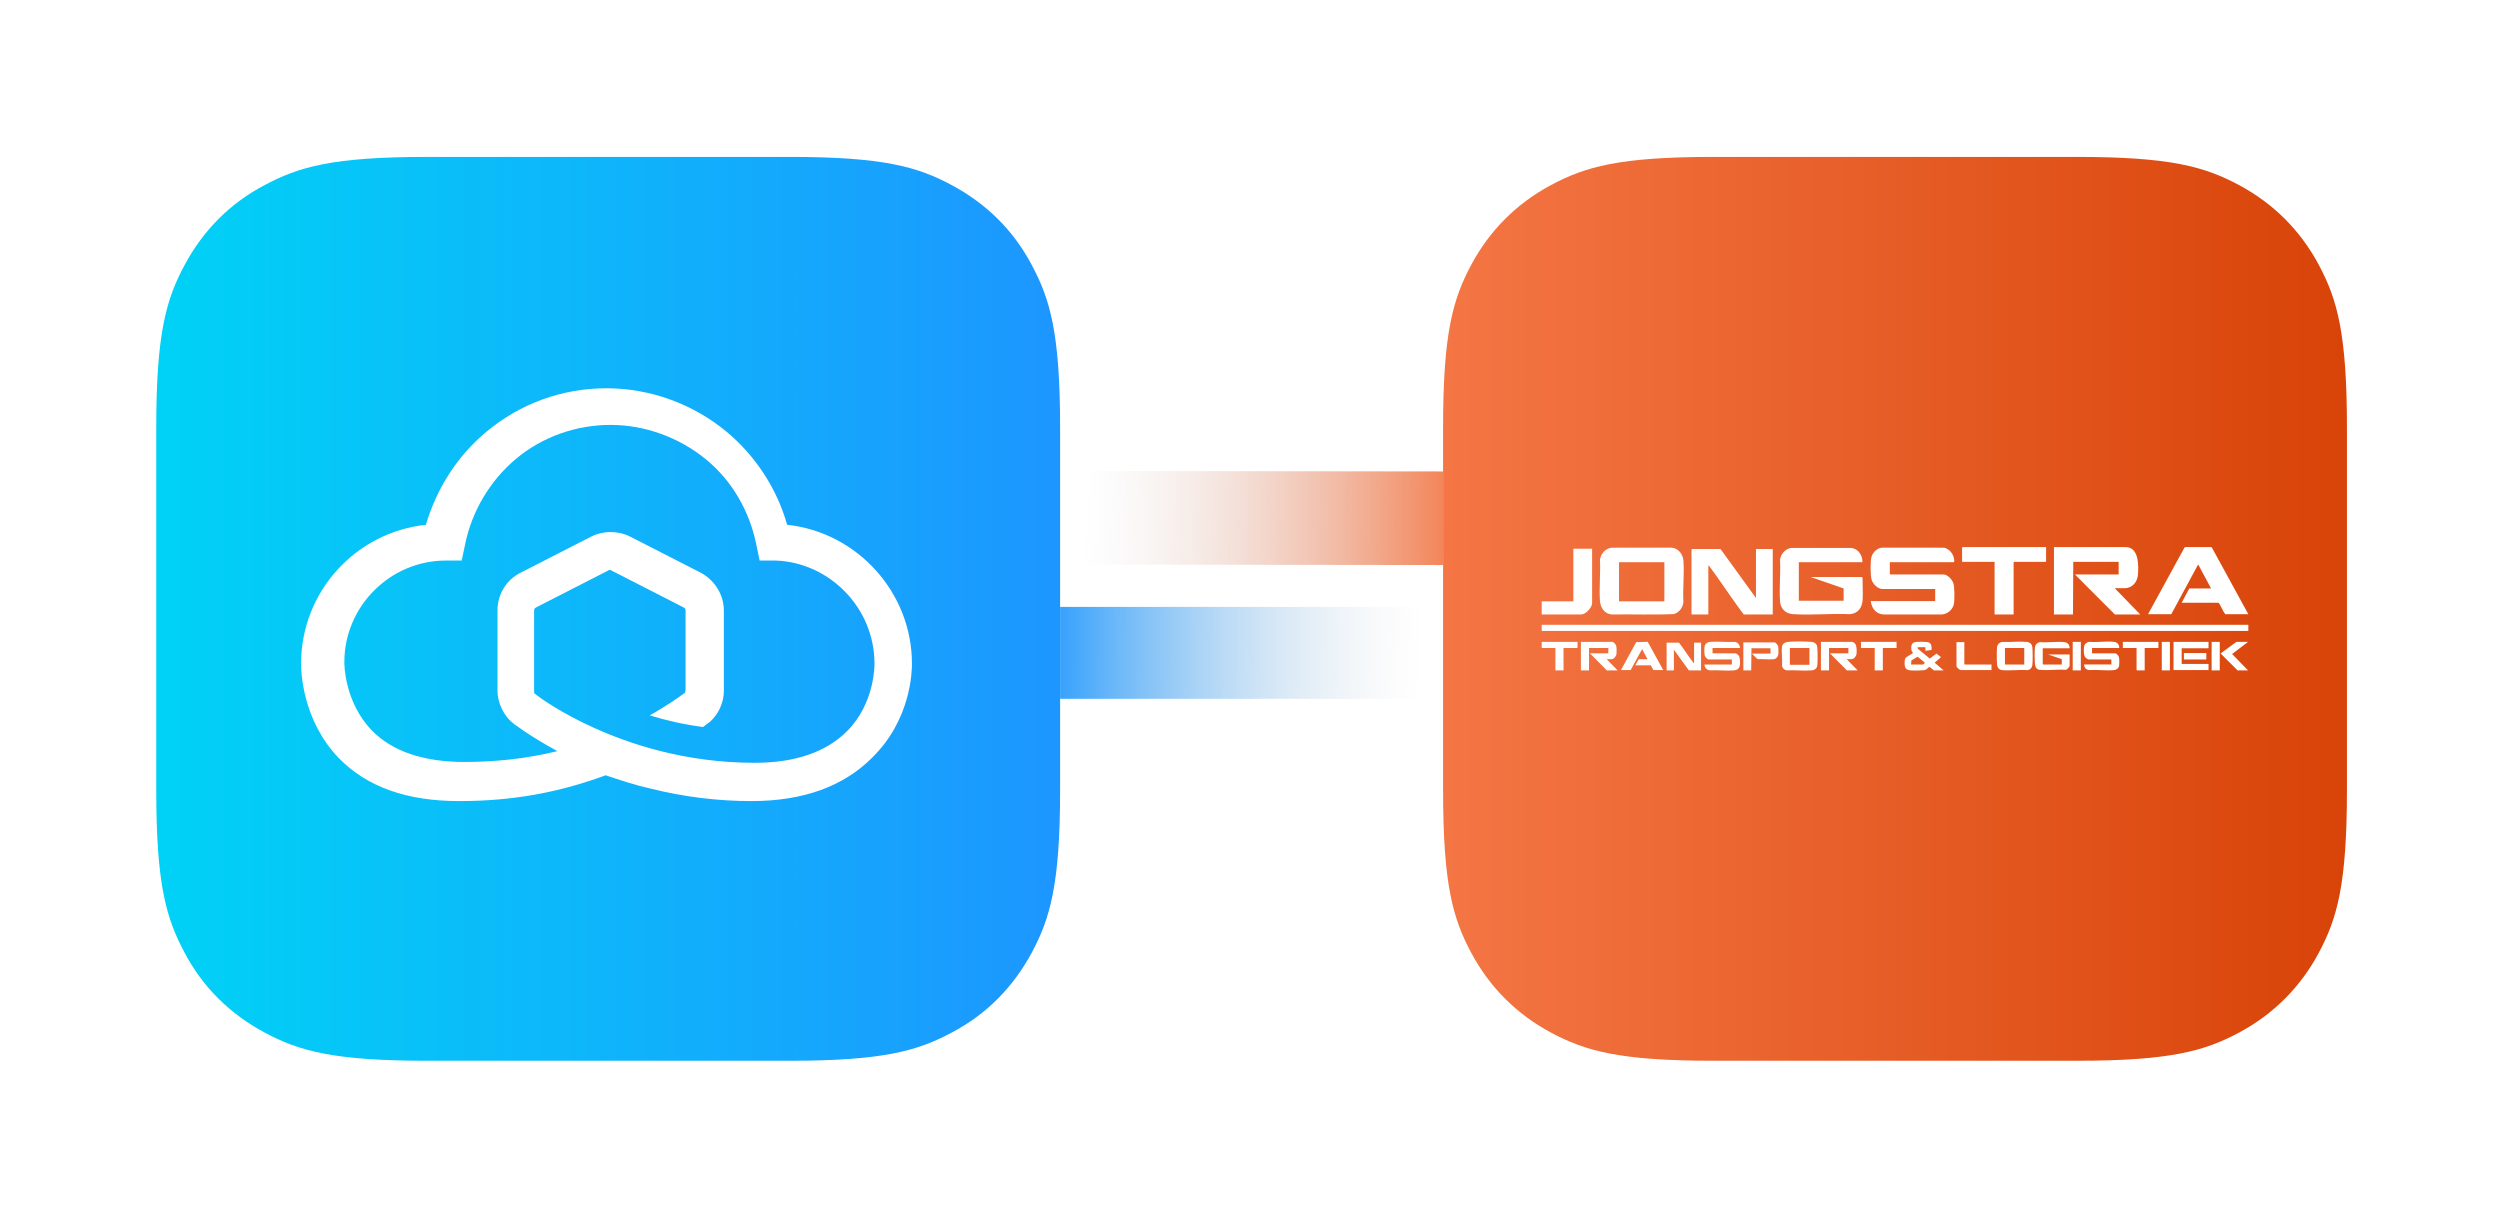
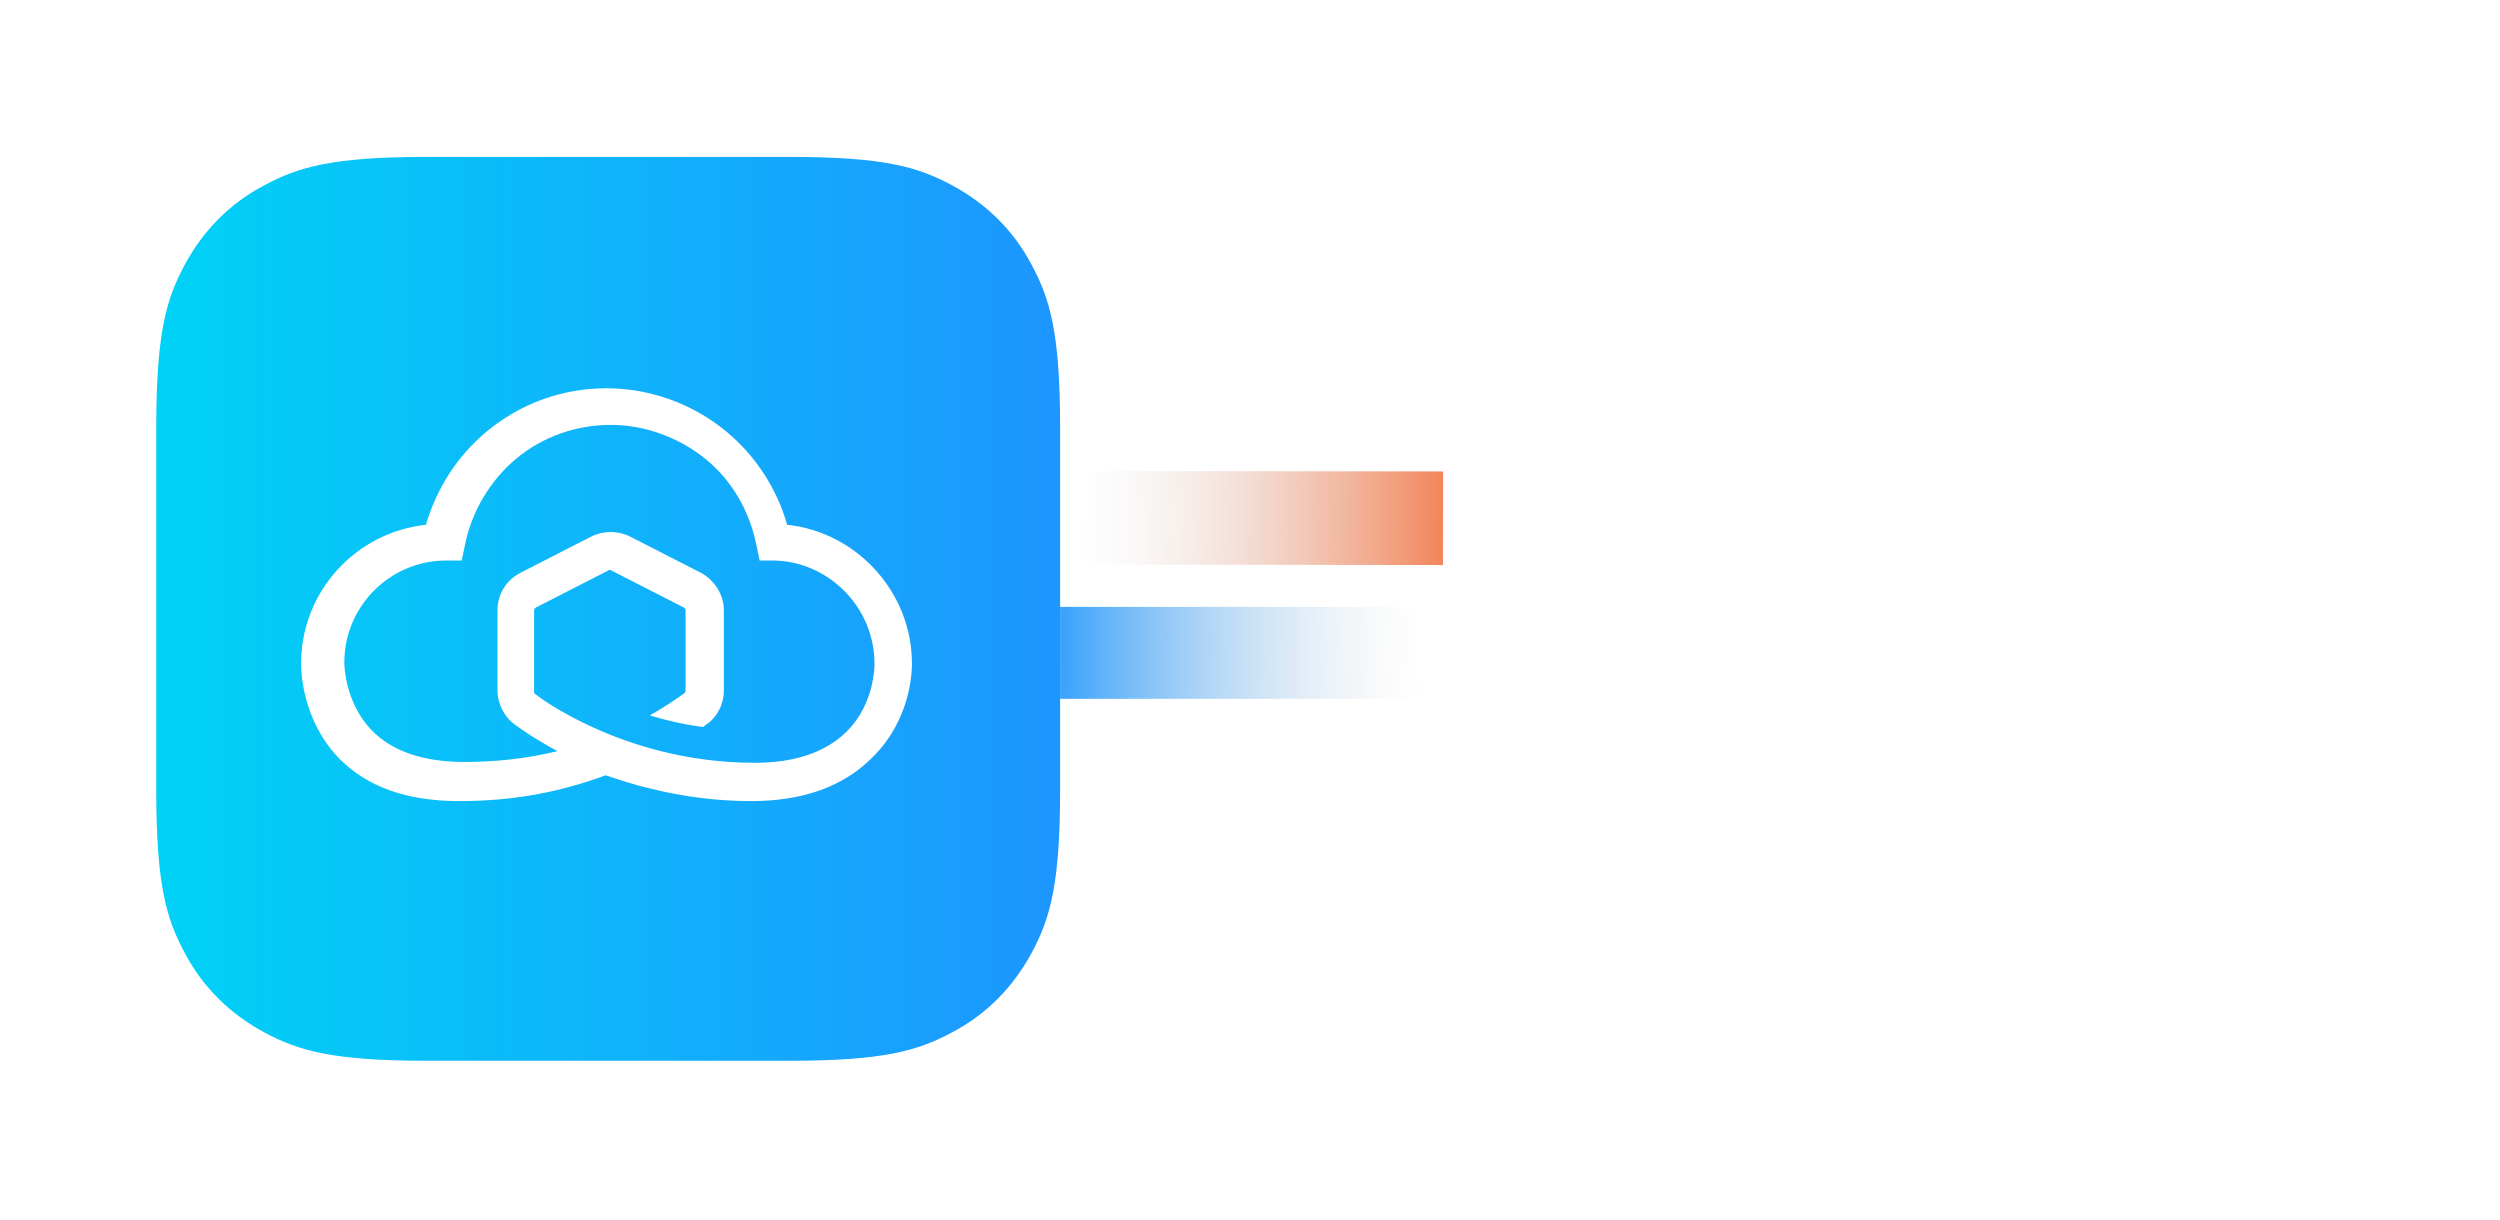
<svg xmlns="http://www.w3.org/2000/svg" width="168" height="82" viewBox="0 0 168 82" fill="none">
  <rect x="96.968" y="37.971" width="25.729" height="6.29" transform="rotate(-179.928 96.968 37.971)" fill="url(#paint0_linear_4240_16937)" />
  <rect x="71.239" y="40.783" width="25.737" height="6.177" fill="url(#paint1_linear_4240_16937)" />
  <g filter="url(#filter0_d_4240_16937)">
-     <path fill-rule="evenodd" clip-rule="evenodd" d="M115.143 9H139.546C145.863 9 148.154 9.658 150.463 10.893C152.773 12.128 154.586 13.941 155.821 16.25C157.056 18.56 157.714 20.851 157.714 27.168V51.57C157.714 57.888 157.056 60.179 155.821 62.488C154.586 64.798 152.773 66.611 150.463 67.846C148.154 69.081 145.863 69.739 139.546 69.739H115.143C108.826 69.739 106.535 69.081 104.226 67.846C101.916 66.611 100.103 64.798 98.868 62.488C97.633 60.179 96.975 57.888 96.975 51.57V27.168C96.975 20.851 97.633 18.56 98.868 16.25C100.103 13.941 101.916 12.128 104.226 10.893C106.535 9.658 108.826 9 115.143 9Z" fill="url(#paint2_linear_4240_16937)" />
    <g clip-path="url(#clip0_4240_16937)">
      <path d="M151.087 40.443H103.602V40.856H151.087V40.443Z" fill="white" />
      <path d="M142.109 37.981L143.822 39.748H142.119L139.437 37.061H142.373V36.215H139.324L139.305 39.748H138.025V35.248L138.054 35.219H142.834C143.74 35.219 143.715 36.449 143.672 37.071C143.64 37.541 143.3 37.981 142.796 37.981H142.109L142.109 37.981Z" fill="white" />
      <path d="M126.996 36.234V37.033L127.025 37.061H130.601C130.877 37.061 131.177 37.395 131.264 37.638C131.352 37.882 131.36 38.836 131.293 39.086C131.196 39.447 130.865 39.722 130.488 39.748L126.537 39.746C126.043 39.696 125.768 39.315 125.717 38.846H130.045V38.038H126.516C126.186 38.038 125.86 37.71 125.772 37.409C125.684 37.109 125.679 36.131 125.772 35.848C125.869 35.555 126.162 35.284 126.478 35.257L130.652 35.262C130.977 35.343 131.226 35.627 131.301 35.949C131.32 36.032 131.355 36.164 131.297 36.234H126.996V36.234Z" fill="white" />
      <path d="M108.284 35.262L112.326 35.257C112.781 35.286 113.092 35.697 113.126 36.13C113.196 37.024 113.072 38.008 113.125 38.911C113.089 39.278 112.849 39.619 112.486 39.72C111.102 39.785 109.705 39.728 108.316 39.748C107.822 39.709 107.55 39.3 107.517 38.836C107.454 37.948 107.564 36.989 107.517 36.094C107.558 35.681 107.867 35.32 108.284 35.263V35.262ZM111.846 36.234H108.797V38.864H111.846V36.234Z" fill="white" />
      <path d="M118 38.639V35.351H119.129V39.748H117.181C116.943 39.444 116.722 39.127 116.498 38.814C115.967 38.074 115.458 37.289 114.91 36.566C114.882 36.53 114.849 36.46 114.8 36.46V39.748H113.671V35.379L113.699 35.351H115.619L118 38.639Z" fill="white" />
      <path d="M125.152 36.234H120.88V38.827H123.891V38L121.67 37.23H125.124C125.127 37.23 125.157 37.259 125.161 37.268C125.157 37.752 125.199 38.258 125.171 38.743C125.14 39.287 124.873 39.687 124.296 39.73C123.055 39.67 121.744 39.806 120.511 39.73C119.992 39.697 119.654 39.38 119.618 38.856C119.555 37.955 119.667 36.982 119.618 36.074C119.668 35.678 119.963 35.337 120.364 35.278L124.39 35.275C124.869 35.32 125.177 35.776 125.152 36.234Z" fill="white" />
      <path d="M151.087 39.729H149.534C149.487 39.668 149.447 39.601 149.409 39.535C149.354 39.441 149.143 38.981 149.079 38.962L146.608 38.958L147.119 38.003L148.584 38L147.717 36.384L145.911 39.729H144.349L146.798 35.25L146.861 35.218H148.575L148.631 35.238L151.087 39.729Z" fill="white" />
      <path d="M135.315 36.215V39.748H134.035V36.215H131.88L131.852 36.187V35.248L131.88 35.22H137.47L137.498 35.248V36.187L137.47 36.215H135.315Z" fill="white" />
      <path d="M106.99 35.332V38.986C106.99 39.276 106.563 39.747 106.265 39.747H103.602V38.864H105.729V35.36L105.757 35.332H106.99H106.99Z" fill="white" />
      <path d="M124.098 42.754L124.832 43.505H124.107L122.969 42.359H124.211V42.002H122.912V43.505H122.366V41.589H124.484C124.505 41.589 124.631 41.675 124.654 41.701C124.782 41.848 124.778 42.219 124.757 42.406C124.739 42.566 124.574 42.754 124.408 42.754H124.098L124.098 42.754Z" fill="white" />
-       <path d="M107.968 42.754L108.702 43.505H107.978L106.839 42.359H108.081V42.002H106.783V43.505H106.237V41.589H108.336C108.45 41.589 108.588 41.769 108.614 41.874C108.641 41.979 108.64 42.296 108.627 42.406C108.609 42.566 108.445 42.754 108.279 42.754H107.969L107.968 42.754Z" fill="white" />
-       <path d="M116.927 42.002H115.083V42.359H116.617C116.68 42.359 116.803 42.456 116.841 42.511C116.948 42.664 116.956 43.054 116.903 43.228C116.846 43.414 116.711 43.49 116.523 43.506C116.008 43.55 115.428 43.474 114.906 43.503C114.676 43.478 114.564 43.332 114.537 43.111H116.381V42.773H114.828C114.733 42.773 114.595 42.616 114.565 42.528C114.52 42.398 114.518 41.961 114.565 41.834C114.626 41.67 114.777 41.601 114.941 41.588C115.459 41.547 116.033 41.618 116.557 41.591C116.784 41.603 116.917 41.787 116.927 42.002H116.927Z" fill="white" />
      <path d="M142.41 42.002H140.585V42.359H142.138C142.229 42.359 142.368 42.525 142.393 42.612C142.424 42.722 142.425 43.106 142.398 43.22C142.36 43.374 142.215 43.473 142.063 43.487C141.526 43.535 140.916 43.451 140.37 43.484C140.16 43.459 140.07 43.306 140.039 43.11H141.883V42.772H140.387C140.25 42.772 140.108 42.634 140.068 42.509C140.024 42.375 140.021 41.966 140.068 41.833C140.113 41.704 140.267 41.593 140.405 41.588C140.931 41.638 141.584 41.52 142.095 41.593C142.297 41.622 142.428 41.801 142.41 42.002V42.002Z" fill="white" />
      <path d="M134.558 41.594C135.081 41.615 135.655 41.547 136.172 41.588C136.408 41.606 136.555 41.732 136.577 41.973C136.603 42.256 136.604 42.858 136.576 43.139C136.558 43.316 136.431 43.469 136.248 43.487C135.694 43.449 135.079 43.535 134.533 43.487C134.344 43.47 134.223 43.323 134.205 43.139C134.179 42.878 134.172 42.171 134.206 41.919C134.229 41.752 134.389 41.603 134.558 41.594L134.558 41.594ZM136.03 42.002H134.732V43.111H136.03V42.002Z" fill="white" />
      <path d="M120.123 41.594C120.515 41.55 121.298 41.558 121.699 41.588C121.926 41.605 122.101 41.709 122.122 41.954C122.149 42.246 122.153 42.889 122.122 43.176C122.099 43.384 121.931 43.489 121.736 43.506C121.214 43.551 120.628 43.471 120.099 43.505C119.913 43.492 119.778 43.358 119.75 43.176C119.788 42.779 119.699 42.287 119.752 41.901C119.776 41.719 119.955 41.613 120.123 41.594H120.123ZM121.595 42.002H120.277V43.129H121.595V42.002Z" fill="white" />
      <path d="M112.834 41.645C113.168 42.083 113.459 42.559 113.797 42.993C113.809 43.009 113.797 43.027 113.841 43.017V41.645H114.311V43.505H113.492L112.485 42.115V43.477L112.457 43.505H111.996V41.645H112.834V41.645Z" fill="white" />
      <path d="M139.079 42.021H137.272V43.082L137.301 43.111H138.552V42.754L137.63 42.434H139.079V43.195C139.079 43.264 138.901 43.474 138.805 43.467C138.249 43.425 137.601 43.526 137.056 43.468C136.836 43.444 136.758 43.24 136.744 43.046C136.725 42.771 136.715 42.222 136.747 41.957C136.77 41.77 136.922 41.62 137.111 41.607C137.626 41.656 138.264 41.541 138.764 41.612C138.973 41.642 139.084 41.819 139.079 42.021H139.079Z" fill="white" />
      <path d="M108.928 43.486L109.954 41.607L110.726 41.587L111.77 43.486H111.112L110.933 43.167H109.888L110.123 42.754H110.716L110.349 42.078L109.578 43.486H108.928Z" fill="white" />
      <path d="M129.96 43.505L129.659 43.267C129.562 43.32 129.499 43.423 129.394 43.466C129.24 43.529 128.608 43.52 128.416 43.506C128.244 43.493 128.088 43.456 128.022 43.279C127.974 43.148 127.967 42.787 128.053 42.672C128.12 42.581 128.552 42.367 128.555 42.331C128.514 42.257 128.456 42.215 128.445 42.125C128.42 41.914 128.426 41.694 128.653 41.617C128.801 41.568 129.459 41.568 129.604 41.626C129.818 41.709 129.804 41.938 129.8 42.133L129.386 42.19V41.946H128.86L128.877 42.05L129.681 42.713L130.13 42.377L130.422 42.604L130.41 42.642L130.008 42.988L130.61 43.505H129.961H129.96ZM128.427 43.111H129.226C129.236 43.111 129.369 43.007 129.34 42.979L128.866 42.588L128.444 42.837L128.427 43.111Z" fill="white" />
      <path d="M148.414 41.589V42.021H146.608V43.073H148.414V43.486H146.062V41.589H148.414Z" fill="white" />
      <path d="M117.755 42.378H118.979V42.049L118.951 42.021H117.699L117.68 43.505H117.153V41.626H119.252C119.328 41.626 119.474 41.815 119.493 41.893C119.518 41.998 119.52 42.366 119.497 42.473C119.47 42.608 119.336 42.741 119.196 42.755C118.854 42.788 118.456 42.731 118.108 42.75C118.086 42.744 117.812 42.471 117.784 42.435C117.769 42.416 117.747 42.411 117.756 42.378L117.755 42.378Z" fill="white" />
      <path d="M106.011 41.589V41.974L105.983 42.002H105.07V43.505H104.524V42.002H103.602V41.589H106.011Z" fill="white" />
      <path d="M127.448 41.589V42.002H126.526V43.505H125.98V42.002H125.058V41.589H127.448Z" fill="white" />
      <path d="M145.045 41.589V42.002H144.123V43.505H143.606L143.577 43.477V42.002H142.655V41.589H145.045Z" fill="white" />
-       <path d="M132.003 41.608V43.082L132.031 43.111H133.828V43.486H131.767C131.682 43.486 131.476 43.302 131.476 43.214V41.608H132.003Z" fill="white" />
      <path d="M151.068 41.589L149.996 42.406L151.068 43.505H150.363L149.224 42.368L150.287 41.589H151.068Z" fill="white" />
      <path d="M145.817 41.589H145.271V43.505H145.817V41.589Z" fill="white" />
      <path d="M149.167 41.589H148.621V43.505H149.167V41.589Z" fill="white" />
      <path d="M139.832 41.589H139.286V43.505H139.832V41.589Z" fill="white" />
-       <path d="M148.264 42.34H146.758V42.773H148.264V42.34Z" fill="white" />
    </g>
  </g>
  <g filter="url(#filter1_d_4240_16937)">
    <path fill-rule="evenodd" clip-rule="evenodd" d="M28.677 9H53.062C59.382 9 61.675 9.671 63.968 10.902C66.261 12.132 68.106 13.922 69.337 16.271C70.567 18.564 71.239 20.857 71.239 27.177V51.562C71.239 57.882 70.567 60.175 69.337 62.468C68.106 64.761 66.317 66.606 63.968 67.837C61.675 69.067 59.382 69.739 53.062 69.739H28.677C22.357 69.739 20.064 69.067 17.771 67.837C15.478 66.606 13.632 64.817 12.402 62.468C11.171 60.175 10.5 57.882 10.5 51.562V27.177C10.5 20.857 11.171 18.564 12.402 16.271C13.632 13.978 15.422 12.132 17.771 10.902C20.064 9.671 22.357 9 28.677 9Z" fill="url(#paint3_linear_4240_16937)" />
    <path d="M61.283 43.061C61.283 38.251 57.592 34.224 52.894 33.721C52.223 31.316 50.769 29.078 48.811 27.456C46.574 25.611 43.722 24.548 40.757 24.548C37.793 24.548 34.997 25.555 32.704 27.456C30.746 29.078 29.348 31.26 28.621 33.721C23.923 34.224 20.232 38.195 20.232 43.061C20.232 43.508 20.288 46.808 22.748 49.38C24.65 51.338 27.334 52.289 30.858 52.289C34.382 52.289 37.514 51.73 40.701 50.555C41.708 50.891 42.715 51.226 43.722 51.45C45.959 52.009 48.252 52.289 50.489 52.289C54.013 52.289 56.697 51.282 58.599 49.38C61.227 46.808 61.283 43.564 61.283 43.061ZM58.766 43.061C58.766 43.061 58.822 45.689 56.921 47.591C55.523 48.989 53.453 49.716 50.713 49.716C46.015 49.716 42.267 48.43 39.918 47.367C37.681 46.36 36.283 45.354 35.947 45.074C35.892 45.074 35.892 45.018 35.892 44.962V39.481C35.892 39.369 35.947 39.313 36.059 39.257L40.869 36.797C40.925 36.741 41.037 36.741 41.093 36.797L45.903 39.257C46.015 39.313 46.071 39.369 46.071 39.481V44.85C46.071 44.906 46.015 45.018 46.015 45.018C45.791 45.186 44.952 45.801 43.666 46.528C44.728 46.864 45.959 47.143 47.245 47.311C47.525 47.087 47.693 46.976 47.693 46.976C48.14 46.584 48.643 45.857 48.643 44.85V39.481C48.643 38.419 48.028 37.468 47.133 36.964L42.323 34.504C41.54 34.112 40.534 34.112 39.751 34.504L34.941 36.964C33.99 37.468 33.431 38.419 33.431 39.481V44.85C33.431 45.801 33.934 46.584 34.382 46.976C34.437 47.032 35.5 47.87 37.458 48.933C35.388 49.437 33.319 49.66 31.194 49.66C28.453 49.66 26.328 48.933 24.985 47.535C23.14 45.633 23.14 43.061 23.14 43.005V42.949C23.14 39.202 26.216 36.125 29.963 36.125H31.026L31.25 35.063C31.697 32.826 32.927 30.756 34.661 29.302C36.451 27.792 38.744 27.009 41.037 27.009C43.33 27.009 45.623 27.848 47.413 29.302C49.203 30.756 50.377 32.826 50.825 35.063L51.048 36.125H52.111C55.69 36.237 58.766 39.257 58.766 43.061Z" fill="white" />
  </g>
  <defs>
    <filter id="filter0_d_4240_16937" x="86.681" y="0.25" width="81.328" height="81.328" filterUnits="userSpaceOnUse" color-interpolation-filters="sRGB">
      <feFlood flood-opacity="0" result="BackgroundImageFix" />
      <feColorMatrix in="SourceAlpha" type="matrix" values="0 0 0 0 0 0 0 0 0 0 0 0 0 0 0 0 0 0 127 0" result="hardAlpha" />
      <feOffset dy="1.544" />
      <feGaussianBlur stdDeviation="5.147" />
      <feComposite in2="hardAlpha" operator="out" />
      <feColorMatrix type="matrix" values="0 0 0 0 0.957 0 0 0 0 0.463 0 0 0 0 0.267 0 0 0 0.3 0" />
      <feBlend mode="normal" in2="BackgroundImageFix" result="effect1_dropShadow_4240_16937" />
      <feBlend mode="normal" in="SourceGraphic" in2="effect1_dropShadow_4240_16937" result="shape" />
    </filter>
    <filter id="filter1_d_4240_16937" x="0.205" y="0.25" width="81.328" height="81.328" filterUnits="userSpaceOnUse" color-interpolation-filters="sRGB">
      <feFlood flood-opacity="0" result="BackgroundImageFix" />
      <feColorMatrix in="SourceAlpha" type="matrix" values="0 0 0 0 0 0 0 0 0 0 0 0 0 0 0 0 0 0 127 0" result="hardAlpha" />
      <feOffset dy="1.544" />
      <feGaussianBlur stdDeviation="5.147" />
      <feComposite in2="hardAlpha" operator="out" />
      <feColorMatrix type="matrix" values="0 0 0 0 0.114 0 0 0 0 0.588 0 0 0 0 1 0 0 0 0.3 0" />
      <feBlend mode="normal" in2="BackgroundImageFix" result="effect1_dropShadow_4240_16937" />
      <feBlend mode="normal" in="SourceGraphic" in2="effect1_dropShadow_4240_16937" result="shape" />
    </filter>
    <linearGradient id="paint0_linear_4240_16937" x1="95.285" y1="39.844" x2="121.321" y2="39.969" gradientUnits="userSpaceOnUse">
      <stop stop-color="#F47644" />
      <stop offset="1" stop-color="#D9D9D9" stop-opacity="0" />
    </linearGradient>
    <linearGradient id="paint1_linear_4240_16937" x1="69.555" y1="42.623" x2="95.6" y2="42.751" gradientUnits="userSpaceOnUse">
      <stop stop-color="#1D97FF" />
      <stop offset="1" stop-color="#D9D9D9" stop-opacity="0" />
    </linearGradient>
    <linearGradient id="paint2_linear_4240_16937" x1="96.975" y1="39.369" x2="157.714" y2="39.369" gradientUnits="userSpaceOnUse">
      <stop stop-color="#F47644" />
      <stop offset="1" stop-color="#D84308" />
    </linearGradient>
    <linearGradient id="paint3_linear_4240_16937" x1="10.5" y1="39.369" x2="71.239" y2="39.369" gradientUnits="userSpaceOnUse">
      <stop stop-color="#00D2F6" />
      <stop offset="1" stop-color="#1D96FF" />
    </linearGradient>
    <clipPath id="clip0_4240_16937">
      <rect width="47.485" height="8.301" fill="white" transform="translate(103.602 35.218)" />
    </clipPath>
  </defs>
</svg>